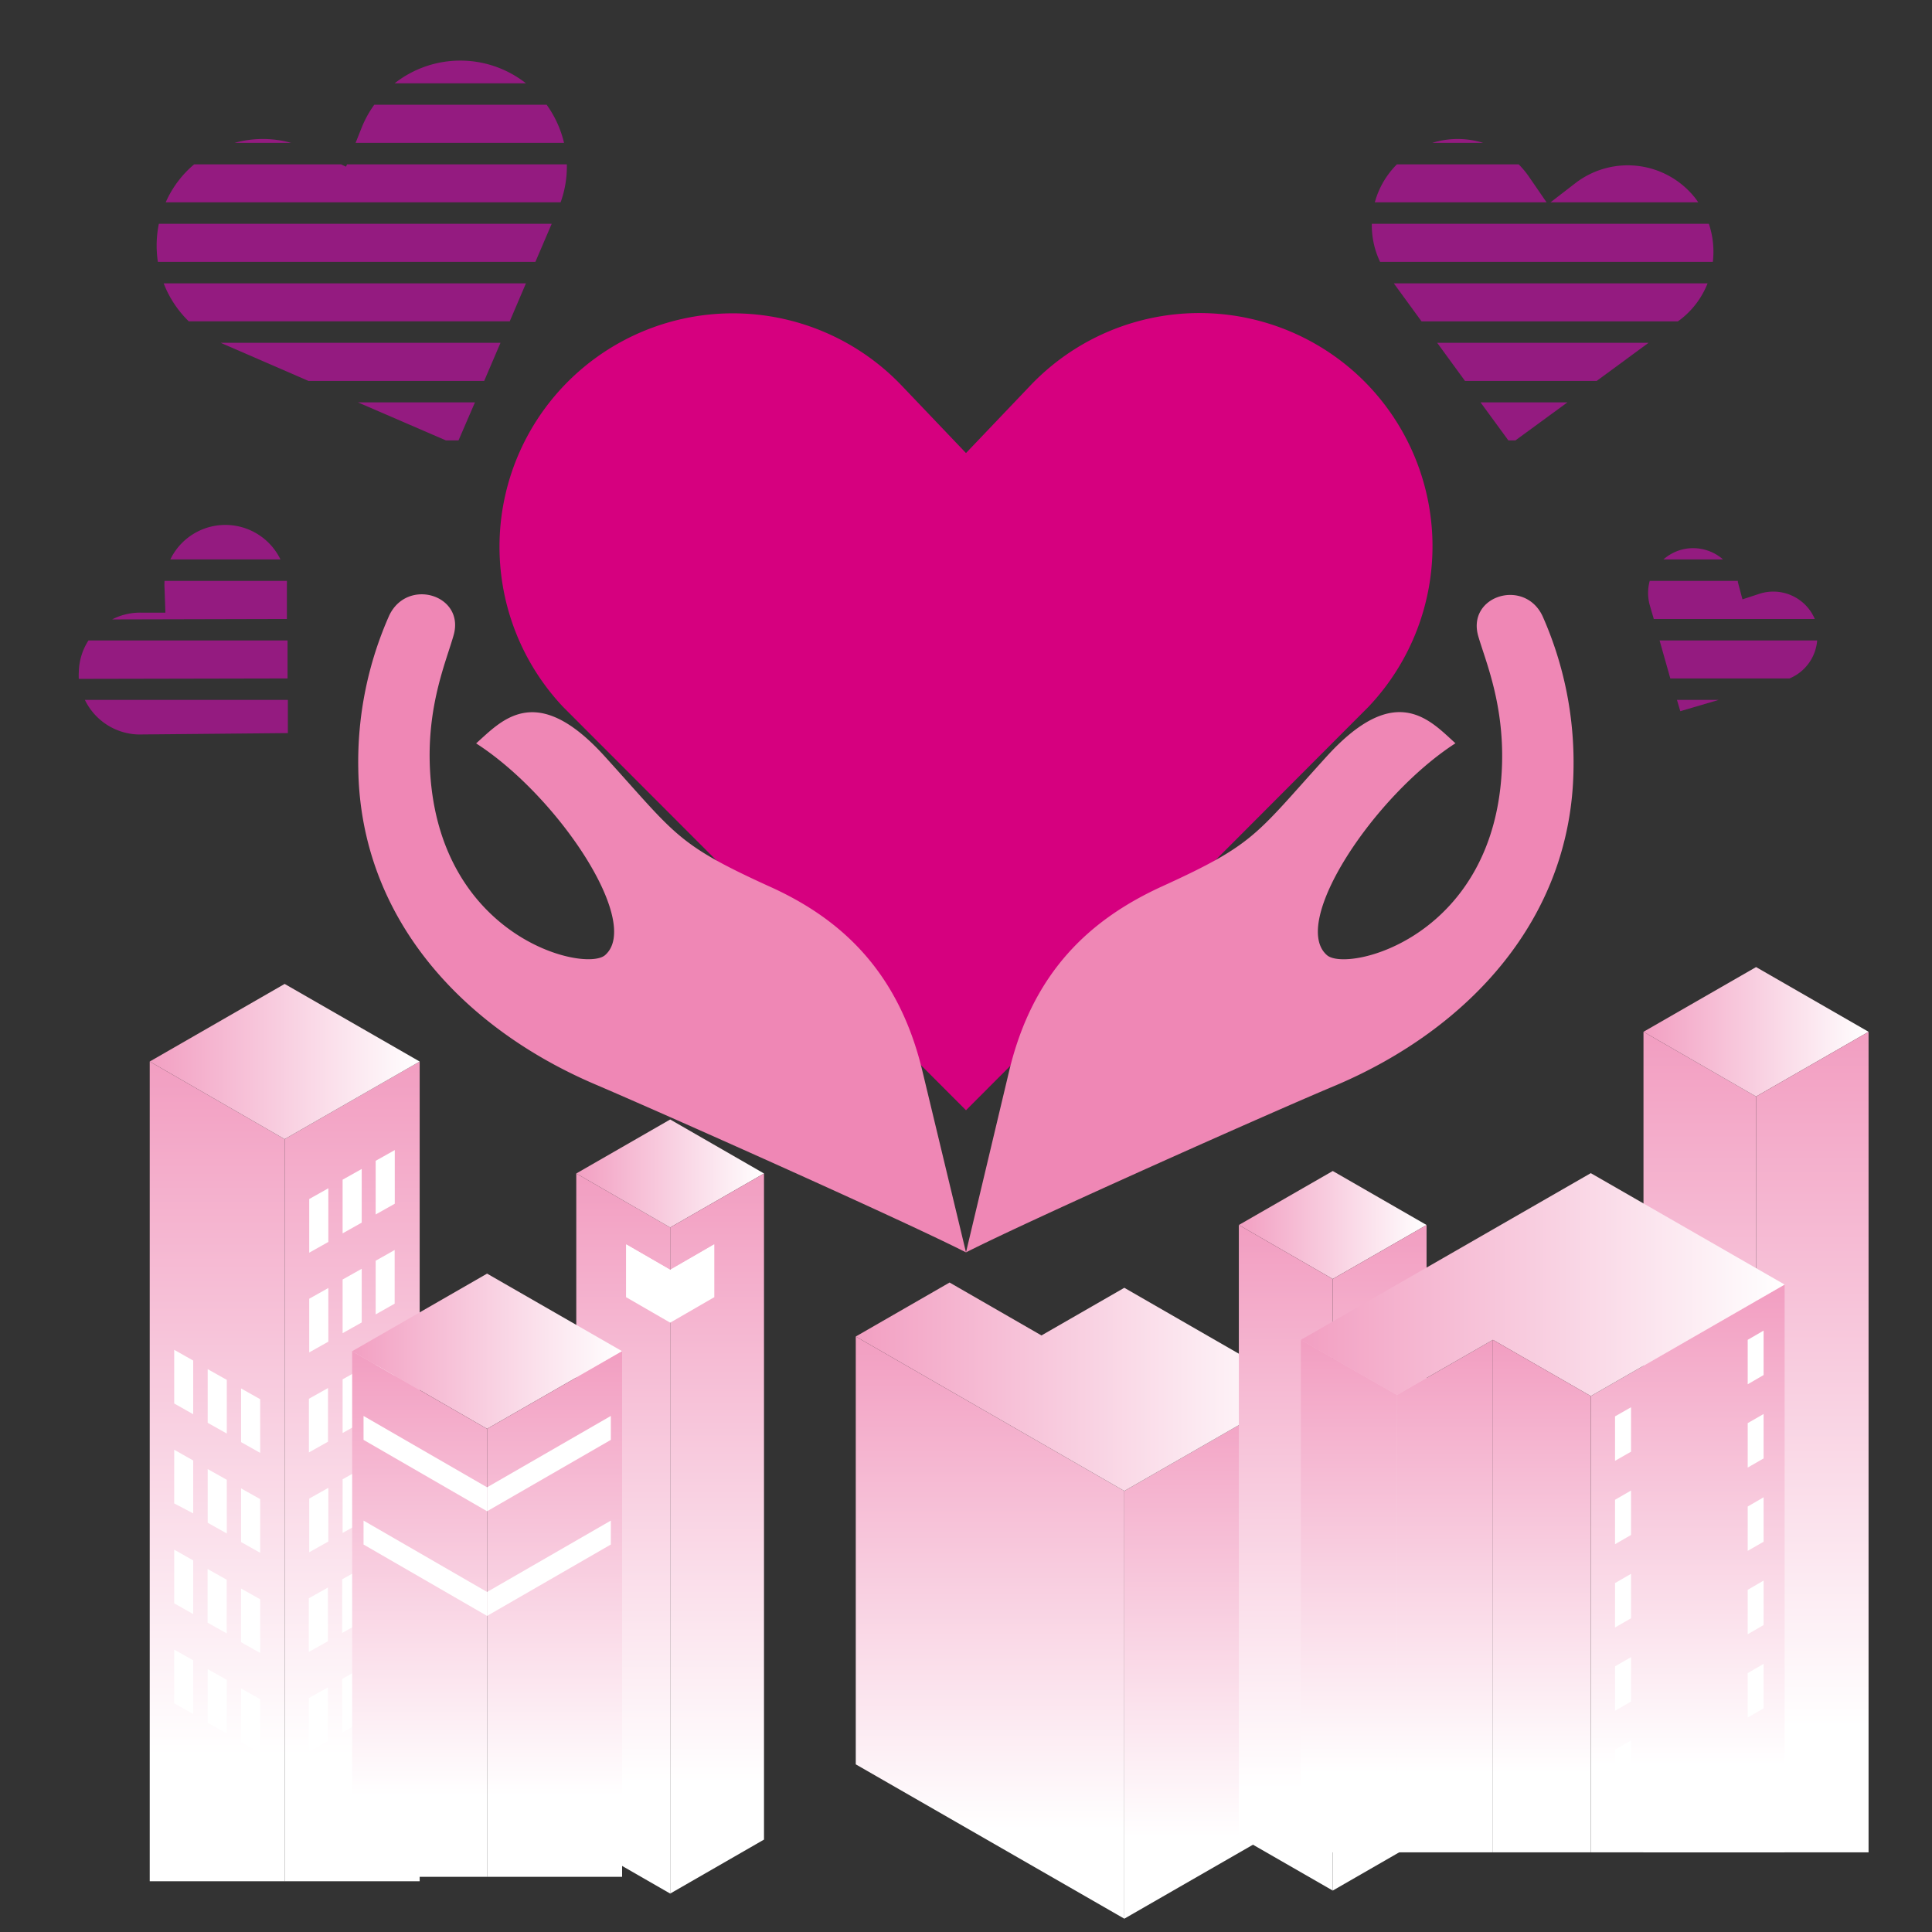
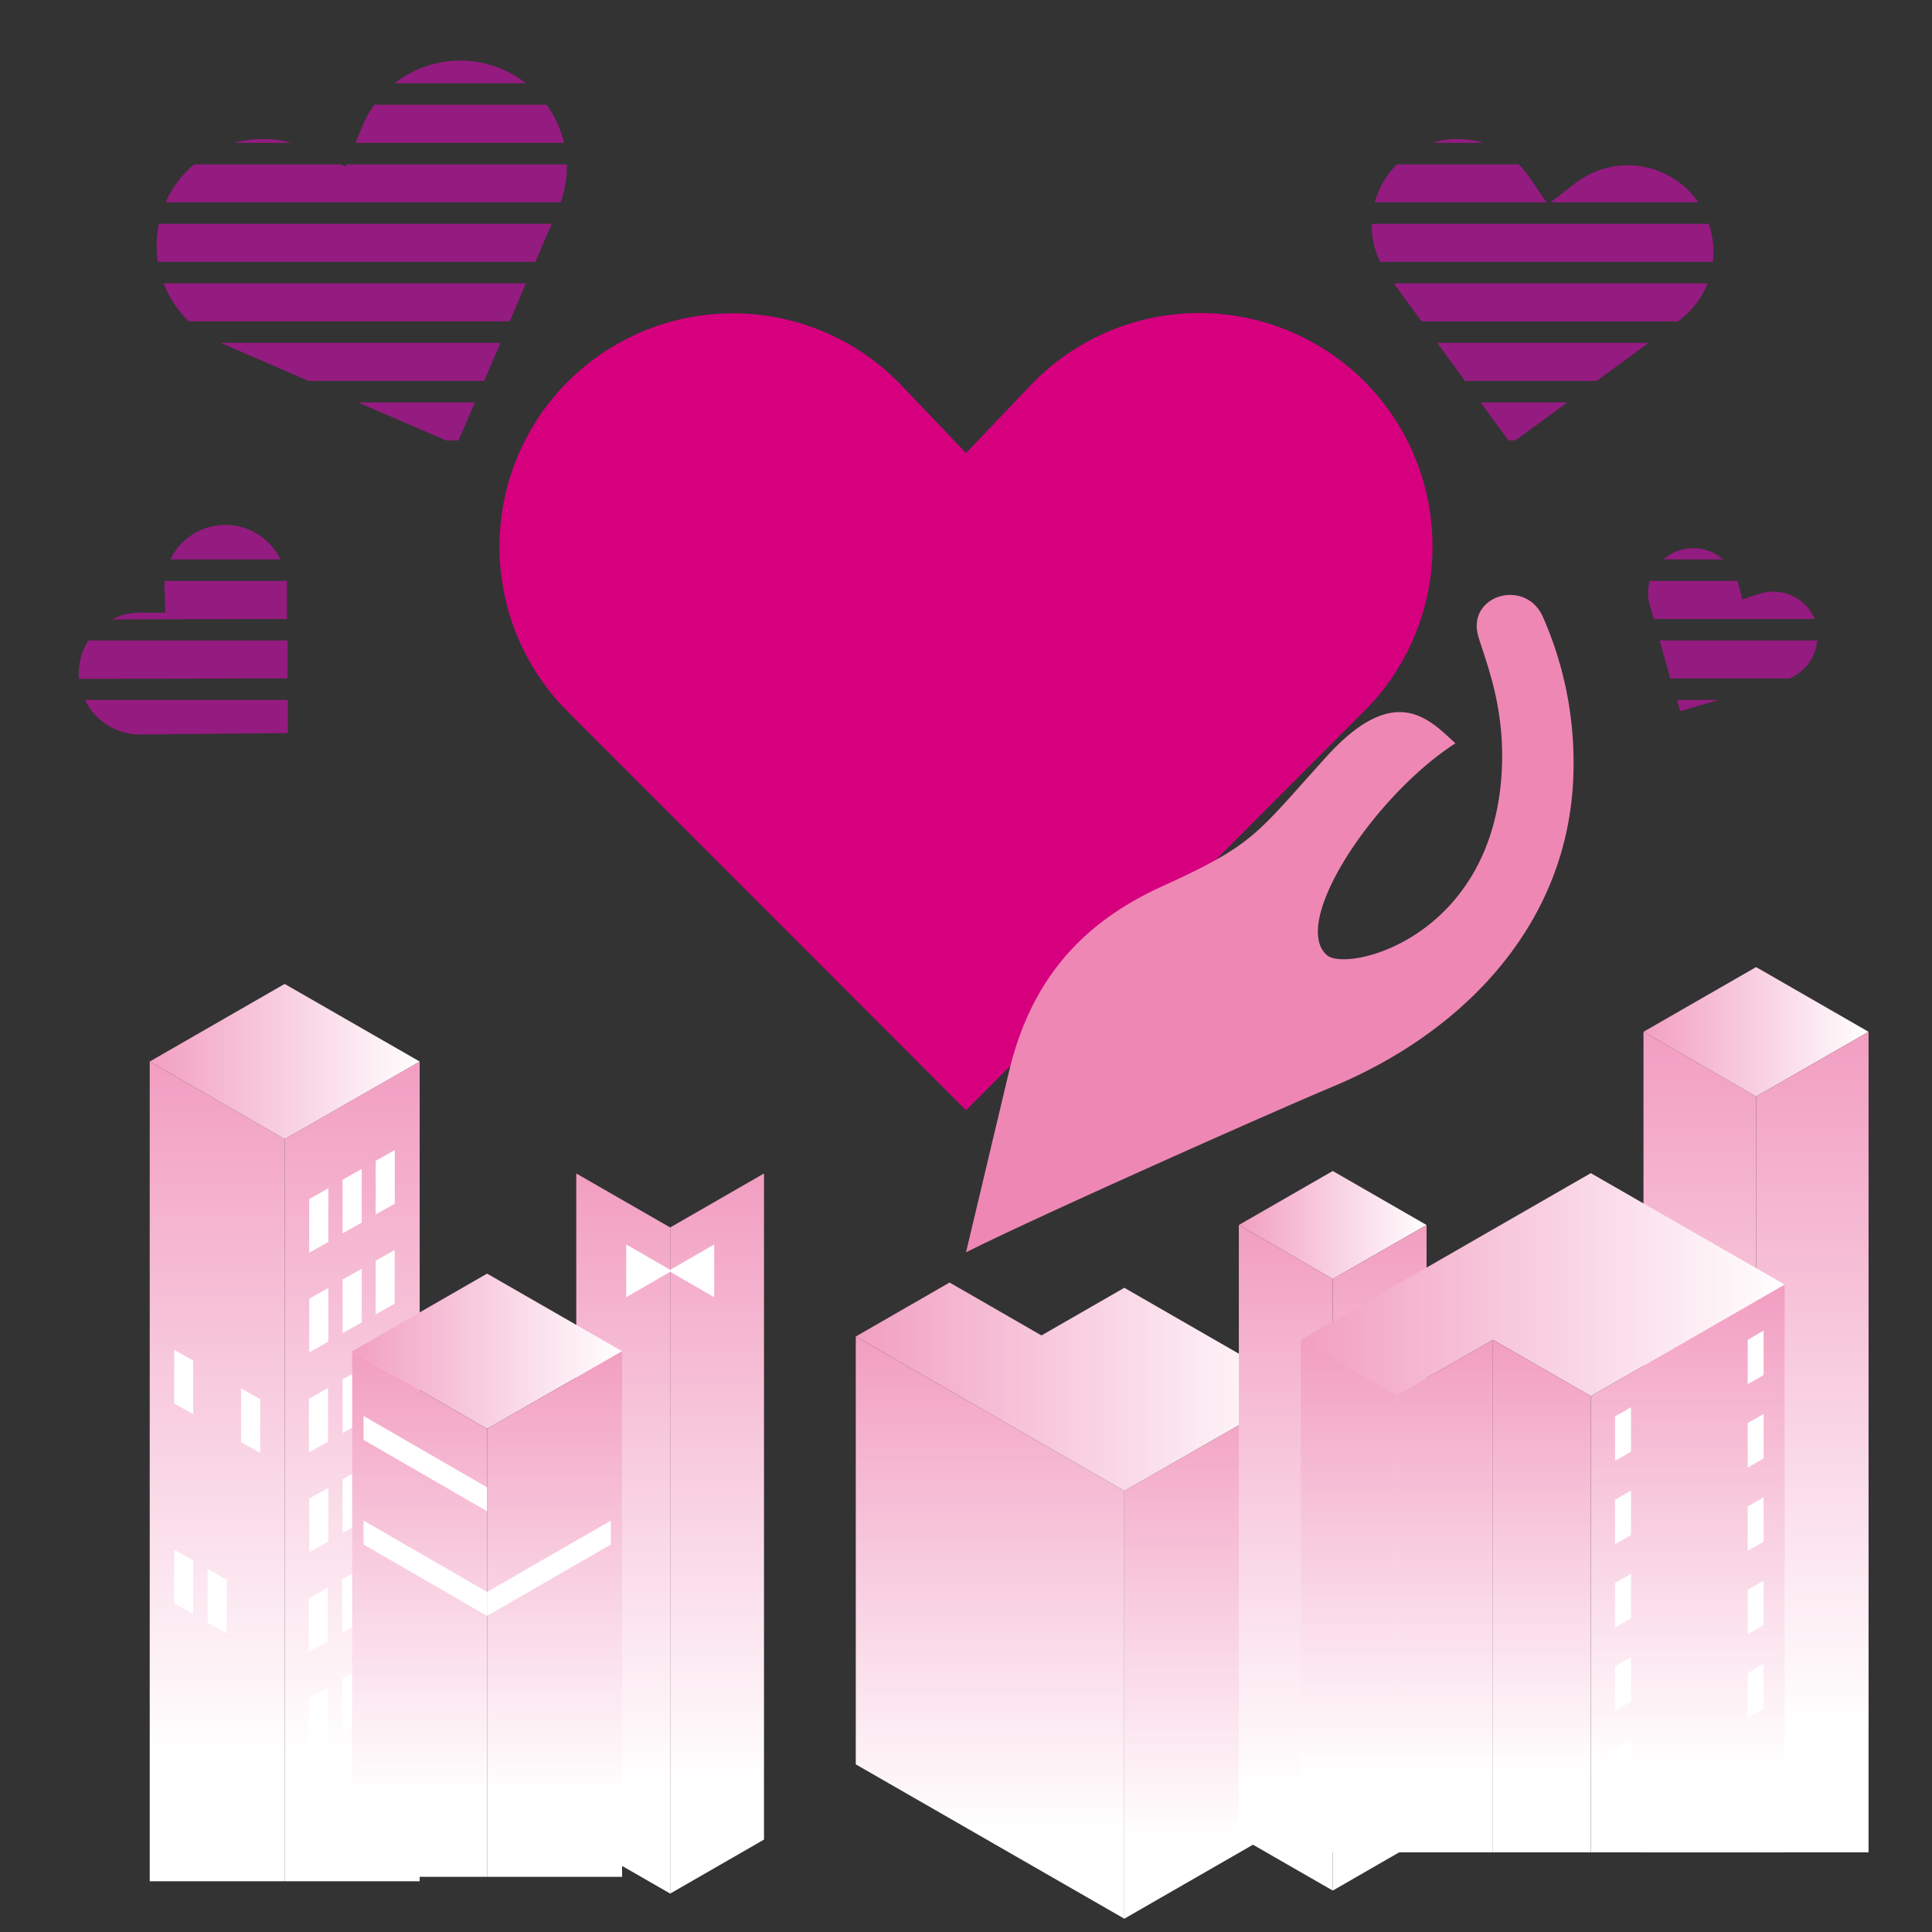
<svg xmlns="http://www.w3.org/2000/svg" xmlns:xlink="http://www.w3.org/1999/xlink" id="Layer_1" data-name="Layer 1" viewBox="0 0 180 180">
  <rect x="0" y="0" width="180" height="180" fill="#333333" stroke="none" />
  <defs>
    <style>.cls-1{fill:#941b80;}.cls-2{fill:#d6007f;}.cls-3{fill:#ef87b5;fill-rule:evenodd;}.cls-4{fill:url(#linear-gradient);}.cls-5{fill:url(#linear-gradient-2);}.cls-6{fill:url(#linear-gradient-3);}.cls-7{fill:url(#linear-gradient-4);}.cls-8{fill:#fff;}.cls-9{fill:url(#linear-gradient-5);}.cls-10{fill:url(#linear-gradient-6);}.cls-11{fill:url(#linear-gradient-7);}.cls-12{fill:url(#linear-gradient-8);}.cls-13{fill:url(#linear-gradient-9);}.cls-14{fill:url(#linear-gradient-10);}.cls-15{fill:url(#linear-gradient-11);}.cls-16{fill:url(#linear-gradient-12);}.cls-17{fill:url(#linear-gradient-13);}.cls-18{fill:url(#linear-gradient-14);}.cls-19{fill:url(#linear-gradient-15);}.cls-20{fill:url(#linear-gradient-16);}.cls-21{fill:url(#linear-gradient-17);}.cls-22{fill:url(#linear-gradient-18);}.cls-23{fill:url(#linear-gradient-19);}.cls-24{fill:url(#linear-gradient-20);}.cls-25{fill:url(#linear-gradient-21);}.cls-26{fill:url(#linear-gradient-22);}.cls-27{fill:url(#linear-gradient-23);}</style>
    <linearGradient id="linear-gradient" x1="92.24" y1="125.08" x2="92.24" y2="170.45" gradientUnits="userSpaceOnUse">
      <stop offset="0" stop-color="#f29fc2" />
      <stop offset="1" stop-color="#fff" />
    </linearGradient>
    <linearGradient id="linear-gradient-2" x1="112.97" y1="129.96" x2="112.97" y2="171.2" xlink:href="#linear-gradient" />
    <linearGradient id="linear-gradient-3" x1="79.73" y1="129.2" x2="121.2" y2="129.2" xlink:href="#linear-gradient" />
    <linearGradient id="linear-gradient-4" x1="32.81" y1="99.69" x2="32.81" y2="163.55" xlink:href="#linear-gradient" />
    <linearGradient id="linear-gradient-5" x1="20.24" y1="99.69" x2="20.24" y2="163.55" xlink:href="#linear-gradient" />
    <linearGradient id="linear-gradient-6" x1="13.95" y1="98.9" x2="39.1" y2="98.9" xlink:href="#linear-gradient" />
    <linearGradient id="linear-gradient-7" x1="58.07" y1="110.02" x2="58.07" y2="166.13" xlink:href="#linear-gradient" />
    <linearGradient id="linear-gradient-8" x1="53.69" y1="109.33" x2="71.18" y2="109.33" xlink:href="#linear-gradient" />
    <linearGradient id="linear-gradient-9" x1="66.81" y1="110.02" x2="66.81" y2="166.13" xlink:href="#linear-gradient" />
    <linearGradient id="linear-gradient-10" x1="32.81" y1="125.89" x2="57.96" y2="125.89" xlink:href="#linear-gradient" />
    <linearGradient id="linear-gradient-11" x1="51.67" y1="126.39" x2="51.67" y2="167.35" xlink:href="#linear-gradient" />
    <linearGradient id="linear-gradient-12" x1="39.1" y1="126.39" x2="39.1" y2="167.35" xlink:href="#linear-gradient" />
    <linearGradient id="linear-gradient-13" x1="158.37" y1="96.92" x2="158.37" y2="160.86" xlink:href="#linear-gradient" />
    <linearGradient id="linear-gradient-14" x1="153.12" y1="96.13" x2="174.09" y2="96.13" xlink:href="#linear-gradient" />
    <linearGradient id="linear-gradient-15" x1="168.85" y1="96.92" x2="168.85" y2="160.86" xlink:href="#linear-gradient" />
    <linearGradient id="linear-gradient-16" x1="115.42" y1="114.13" x2="132.91" y2="114.13" xlink:href="#linear-gradient" />
    <linearGradient id="linear-gradient-17" x1="119.79" y1="114.77" x2="119.79" y2="166.63" xlink:href="#linear-gradient" />
    <linearGradient id="linear-gradient-18" x1="128.54" y1="114.77" x2="128.54" y2="166.63" xlink:href="#linear-gradient" />
    <linearGradient id="linear-gradient-19" x1="134.62" y1="125.32" x2="134.62" y2="165.26" xlink:href="#linear-gradient" />
    <linearGradient id="linear-gradient-20" x1="125.67" y1="125.32" x2="125.67" y2="165.26" xlink:href="#linear-gradient" />
    <linearGradient id="linear-gradient-21" x1="157.24" y1="120.23" x2="157.24" y2="164.47" xlink:href="#linear-gradient" />
    <linearGradient id="linear-gradient-22" x1="121.2" y1="119.68" x2="166.27" y2="119.68" xlink:href="#linear-gradient" />
    <linearGradient id="linear-gradient-23" x1="143.65" y1="125.32" x2="143.65" y2="165.26" xlink:href="#linear-gradient" />
  </defs>
  <path class="cls-1" d="M153.7,54.12a4.28,4.28,0,0,0,0,2.25l.38,1.3h15a4.2,4.2,0,0,0-5.15-2.35l-1.59.52-.43-1.62a.54.54,0,0,0,0-.1Z" />
  <polygon class="cls-1" points="156.55 66.26 160.12 65.21 156.24 65.21 156.55 66.26" />
  <path class="cls-1" d="M156.67,51.21h0a4.26,4.26,0,0,0-1.69.91h5.55A4.23,4.23,0,0,0,156.67,51.21Z" />
  <path class="cls-1" d="M154.62,59.67l1,3.54h11.1a4.19,4.19,0,0,0,2.58-3.54Z" />
  <path class="cls-1" d="M49,7.76a9.9,9.9,0,0,0-12.23,0Z" />
  <polygon class="cls-1" points="45.11 35.49 46.63 31.94 20.56 31.94 28.74 35.49 45.11 35.49" />
  <path class="cls-1" d="M47.49,29.94,49,26.4H15.25a9.91,9.91,0,0,0,2.34,3.54Z" />
  <path class="cls-1" d="M27.12,13.31a9.79,9.79,0,0,0-5.26,0Z" />
  <path class="cls-1" d="M49.88,24.4l1.52-3.55H14.8a10.11,10.11,0,0,0-.09,3.55Z" />
  <path class="cls-1" d="M52.23,18.85a9.71,9.71,0,0,0,.58-3.54H32.33l-.09.22-.47-.22H18.09a9.78,9.78,0,0,0-2.57,3.36h0l-.08.18Z" />
  <polygon class="cls-1" points="44.25 37.49 33.35 37.49 41.54 41.03 42.72 41.03 44.25 37.49" />
  <path class="cls-1" d="M34.87,9.76a9.9,9.9,0,0,0-1.17,2.12l-.57,1.43H52.55a10,10,0,0,0-1.62-3.55Z" />
  <path class="cls-1" d="M20.78,48.91h0a5.69,5.69,0,0,0-4.91,3.21H26.13A5.71,5.71,0,0,0,20.78,48.91Z" />
  <path class="cls-1" d="M26.79,63.21l0-3.54H8.24a5.66,5.66,0,0,0-.9,3h0a5.52,5.52,0,0,0,0,.58Z" />
  <path class="cls-1" d="M7.91,65.21a5.71,5.71,0,0,0,5,3.22l13.91-.13,0-3.09Z" />
  <path class="cls-1" d="M26.73,57.67l0-3.28a2.45,2.45,0,0,0,0-.27H15.33a5.4,5.4,0,0,0,0,.7l.08,2.26-2.25,0a5.61,5.61,0,0,0-2.71.63Z" />
  <polygon class="cls-1" points="137.94 37.49 140.53 41.03 141.19 41.03 146.03 37.49 137.94 37.49" />
  <path class="cls-1" d="M130.15,15.31a7.92,7.92,0,0,0-2.06,3.54h16l-1.67-2.43a8.41,8.41,0,0,0-.93-1.11Z" />
  <path class="cls-1" d="M158.22,18.85l-.23-.33a8,8,0,0,0-11.25-1.43l-2.28,1.76Z" />
  <path class="cls-1" d="M127.81,20.85a7.9,7.9,0,0,0,.77,3.55h31a8.12,8.12,0,0,0-.37-3.55Z" />
  <path class="cls-1" d="M133.44,13.31h4.74A8,8,0,0,0,133.44,13.31Z" />
  <path class="cls-1" d="M129.86,26.4l2.58,3.54h23.88l.24-.17a7.89,7.89,0,0,0,2.53-3.37Z" />
  <polygon class="cls-1" points="133.9 31.94 136.49 35.49 148.76 35.49 153.59 31.94 133.9 31.94" />
  <path class="cls-2" d="M126.66,35.09h0A21.74,21.74,0,0,0,95.92,36L90,42.21,84.08,36a21.74,21.74,0,0,0-30.74-.86h0a21.75,21.75,0,0,0-.86,30.74L90,103.44l37.52-37.61A21.75,21.75,0,0,0,126.66,35.09Z" />
-   <path class="cls-3" d="M90,116.68c-6.3-3.19-28.7-13.16-34.52-15.64-12.25-5.22-21.9-15.41-22.1-29.43a33.6,33.6,0,0,1,2.88-14.26c1.69-3.57,7.08-1.92,6,1.84-.66,2.34-2.4,6.31-2.22,12C40.57,87.3,54.43,90.62,56.36,89c3.5-3-4.37-14.84-12-19.74,2.38-2.12,5.58-5.87,12,1.23,6.62,7.29,6.64,8.14,15.26,12.07,6.71,3,12.12,7.94,14.34,17.32Z" />
  <path class="cls-3" d="M94,99.87c2.22-9.38,7.63-14.27,14.34-17.32,8.62-3.93,8.64-4.78,15.26-12.07,6.45-7.1,9.65-3.35,12-1.23C128,74.15,120.14,86,123.64,89c1.93,1.63,15.79-1.69,16.3-17.75.18-5.74-1.56-9.71-2.22-12-1.06-3.76,4.33-5.41,6-1.84a33.6,33.6,0,0,1,2.88,14.26c-.2,14-9.85,24.21-22.1,29.43C118.7,103.52,96.3,113.49,90,116.68Z" />
  <polygon class="cls-4" points="104.75 138.91 104.75 178.76 79.73 164.38 79.73 124.52 104.75 138.91" />
  <polygon class="cls-5" points="121.2 129.45 121.2 169.3 104.75 178.76 104.75 138.91 121.2 129.45" />
  <polygon class="cls-6" points="104.75 119.98 121.2 129.45 104.75 138.91 79.73 124.52 88.47 119.49 97.03 124.42 104.75 119.98" />
  <polygon class="cls-7" points="39.1 98.9 39.1 175.27 26.52 175.27 26.52 106.13 39.1 98.9" />
  <path class="cls-8" d="M31.92,114.91l1.78-1v-5l-1.78,1ZM35,117.46v5l1.77-1v-5Zm-6.22,17.86,1.78-1v-5l-1.78,1ZM35,131.73l1.77-1v-5l-1.77,1Zm-3.12,20.41,1.78-1v-5l-1.78,1Zm3.12-1.8,1.77-1v-5l-1.77,1Z" />
  <path class="cls-8" d="M28.81,116.71l1.78-1v-5l-1.78,1ZM35,108.15v5l1.78-1v-5ZM28.81,126l1.78-1v-5l-1.78,1Zm3.11-1.79,1.78-1v-5l-1.78,1Zm0,9.3,1.78-1v-5l-1.78,1Zm-3.11,11.11,1.78-1v-5l-1.78,1Zm3.11-1.8,1.78-1v-5l-1.78,1ZM35,141l1.77-1v-5l-1.77,1Zm-6.23,12.91,1.78-1v-5l-1.78,1Zm0,9.3,1.78-1v-5l-1.78,1Zm3.11-1.79,1.78-1v-5l-1.78,1Zm3.12-1.8,1.77-1v-5l-1.77,1Z" />
  <polygon class="cls-9" points="26.52 106.13 26.52 175.27 13.95 175.27 13.95 98.9 26.52 106.13" />
  <path class="cls-8" d="M24.24,130.36l-1.78-1v5l1.78,1ZM18,126.76l-1.77-1v5l1.77,1Zm3.12,20.42-1.78-1v5l1.78,1ZM18,145.38l-1.77-1v5l1.77,1Z" />
-   <path class="cls-8" d="M21.13,128.56l-1.78-1v5l1.78,1Zm3.11,11.11-1.78-1v5l1.78,1Zm-3.11-1.8-1.78-1v5l1.78,1ZM18,136.07l-1.77-1v5L18,141ZM24.24,149l-1.78-1v5l1.78,1Zm0,9.31-1.78-1v5l1.78,1Zm-3.11-1.8-1.78-1v5l1.78,1ZM18,154.69l-1.77-1v5l1.77,1Z" />
  <polygon class="cls-10" points="13.95 98.9 26.52 91.67 39.1 98.9 26.52 106.13 13.95 98.9" />
  <polygon class="cls-11" points="62.44 114.36 62.44 176.42 53.69 171.39 53.69 109.33 62.44 114.36" />
-   <polygon class="cls-12" points="53.69 109.33 62.44 104.3 71.18 109.33 62.44 114.36 53.69 109.33" />
  <polygon class="cls-13" points="71.18 109.33 71.18 171.39 62.44 176.42 62.44 114.36 71.18 109.33" />
-   <polygon class="cls-8" points="66.54 120.86 66.54 115.94 62.44 118.31 58.34 115.94 58.34 120.86 62.44 123.23 62.44 123.23 62.44 123.23 66.54 120.86" />
  <polygon class="cls-8" points="62.44 118.49 66.54 120.86 66.54 115.94 62.44 118.31 62.44 118.49" />
  <polygon class="cls-8" points="62.44 118.31 58.34 115.94 58.34 120.86 62.44 118.49 62.44 118.31" />
  <polygon class="cls-14" points="57.96 125.89 45.38 133.12 32.81 125.89 45.38 118.66 57.96 125.89" />
  <polygon class="cls-15" points="57.96 125.89 57.96 174.86 45.38 174.86 45.38 133.12 57.96 125.89" />
  <polygon class="cls-16" points="45.38 133.12 45.38 174.86 32.81 174.86 32.81 125.89 45.38 133.12" />
  <polygon class="cls-8" points="45.38 140.8 33.87 134.15 33.87 131.92 45.38 138.57 45.38 140.8" />
-   <polygon class="cls-8" points="45.38 140.8 56.91 134.15 56.91 131.92 45.38 138.57 45.38 140.8" />
  <polygon class="cls-8" points="45.38 150.55 33.87 143.9 33.87 141.67 45.38 148.32 45.38 150.55" />
  <polygon class="cls-8" points="45.38 150.55 56.91 143.9 56.91 141.67 45.38 148.32 45.38 150.55" />
  <polygon class="cls-17" points="163.61 102.16 163.61 172.58 153.12 172.58 153.12 96.13 163.61 102.16" />
  <polygon class="cls-18" points="163.61 102.16 153.12 96.13 163.61 90.1 174.09 96.13 163.61 102.16" />
  <polygon class="cls-19" points="174.09 96.13 174.09 172.58 163.61 172.58 163.61 102.16 174.09 96.13" />
  <polygon class="cls-20" points="124.17 109.1 132.91 114.13 124.17 119.16 115.42 114.13 124.17 109.1" />
  <polygon class="cls-21" points="124.17 119.16 124.17 176.14 115.42 171.11 115.42 114.13 124.17 119.16" />
  <polygon class="cls-22" points="132.91 114.13 132.91 171.11 124.17 176.14 124.17 119.16 132.91 114.13" />
  <polygon class="cls-23" points="139.09 124.83 139.09 172.58 130.15 172.58 130.15 129.97 139.09 124.83" />
  <polygon class="cls-24" points="130.15 129.97 130.15 172.58 121.2 172.58 121.2 124.83 130.15 129.97" />
  <polygon class="cls-25" points="166.27 119.68 166.27 172.58 148.21 172.58 148.21 130.07 166.27 119.68" />
  <polygon class="cls-26" points="148.21 109.3 166.27 119.68 148.21 130.07 139.09 124.83 130.15 129.97 121.2 124.83 148.21 109.3" />
  <polygon class="cls-27" points="148.21 130.07 148.21 172.58 139.09 172.58 139.09 124.83 148.21 130.07" />
  <path class="cls-8" d="M150.47,151.63l1.49-.86v-4.14l-1.49.86Z" />
  <polygon class="cls-8" points="150.47 136.1 151.96 135.25 151.96 131.11 150.47 131.96 150.47 136.1" />
  <polygon class="cls-8" points="150.47 143.87 151.96 143.01 151.96 138.87 150.47 139.73 150.47 143.87" />
  <polygon class="cls-8" points="150.47 159.39 151.96 158.53 151.96 154.39 150.47 155.25 150.47 159.39" />
  <polygon class="cls-8" points="150.47 167.15 151.96 166.29 151.96 162.16 150.47 163.01 150.47 167.15" />
  <path class="cls-8" d="M162.83,144.49l1.48-.85V139.5l-1.48.86Z" />
  <polygon class="cls-8" points="162.83 128.97 164.31 128.11 164.31 123.97 162.83 124.83 162.83 128.97" />
  <polygon class="cls-8" points="162.83 136.73 164.31 135.88 164.31 131.74 162.83 132.59 162.83 136.73" />
  <polygon class="cls-8" points="162.83 152.26 164.31 151.4 164.31 147.26 162.83 148.12 162.83 152.26" />
  <polygon class="cls-8" points="162.83 160.02 164.31 159.16 164.31 155.02 162.83 155.88 162.83 160.02" />
</svg>